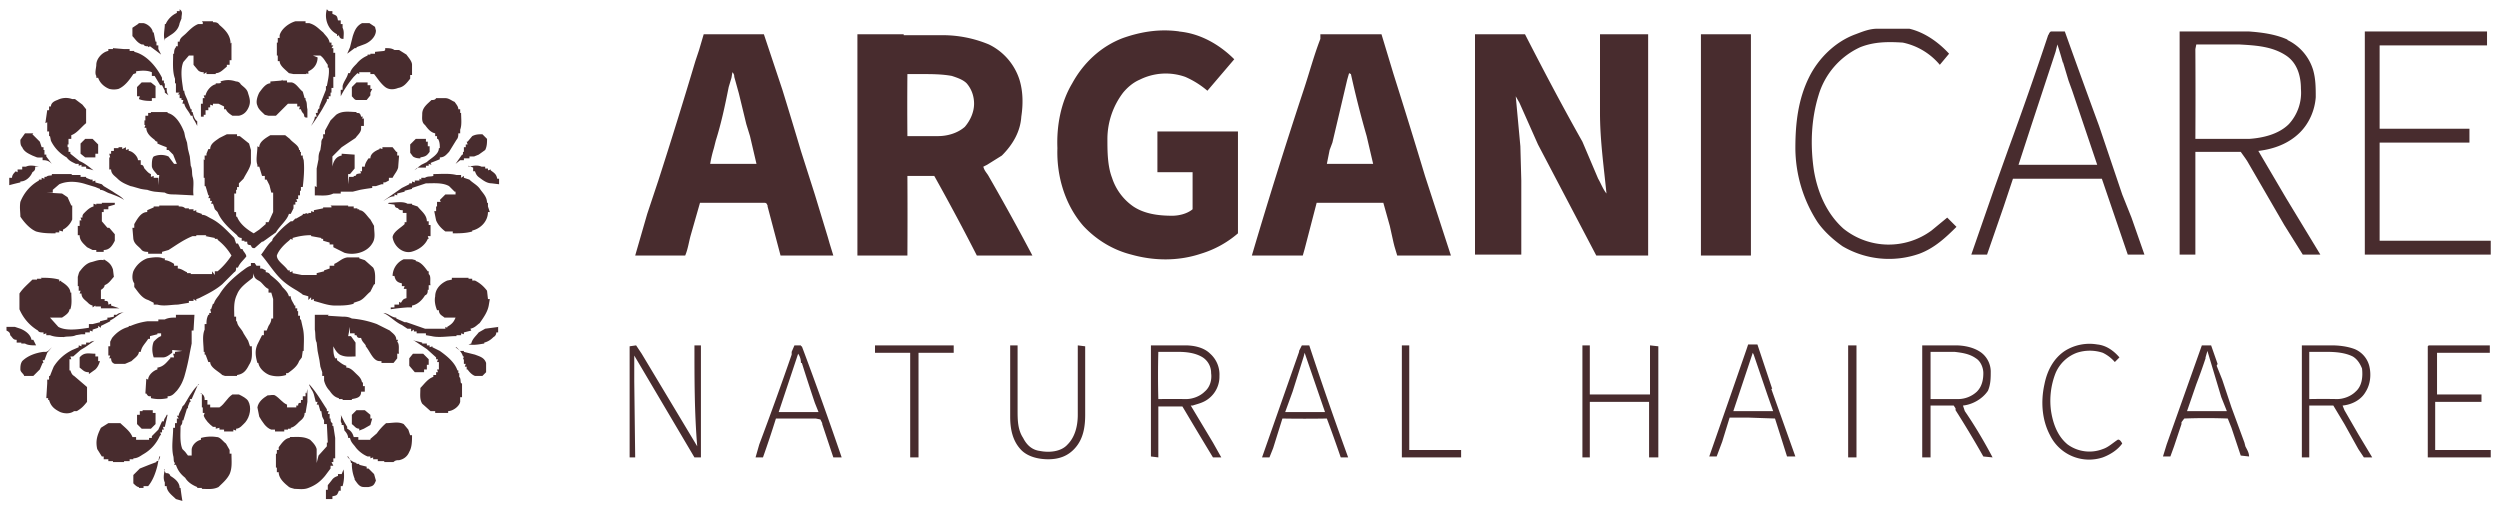
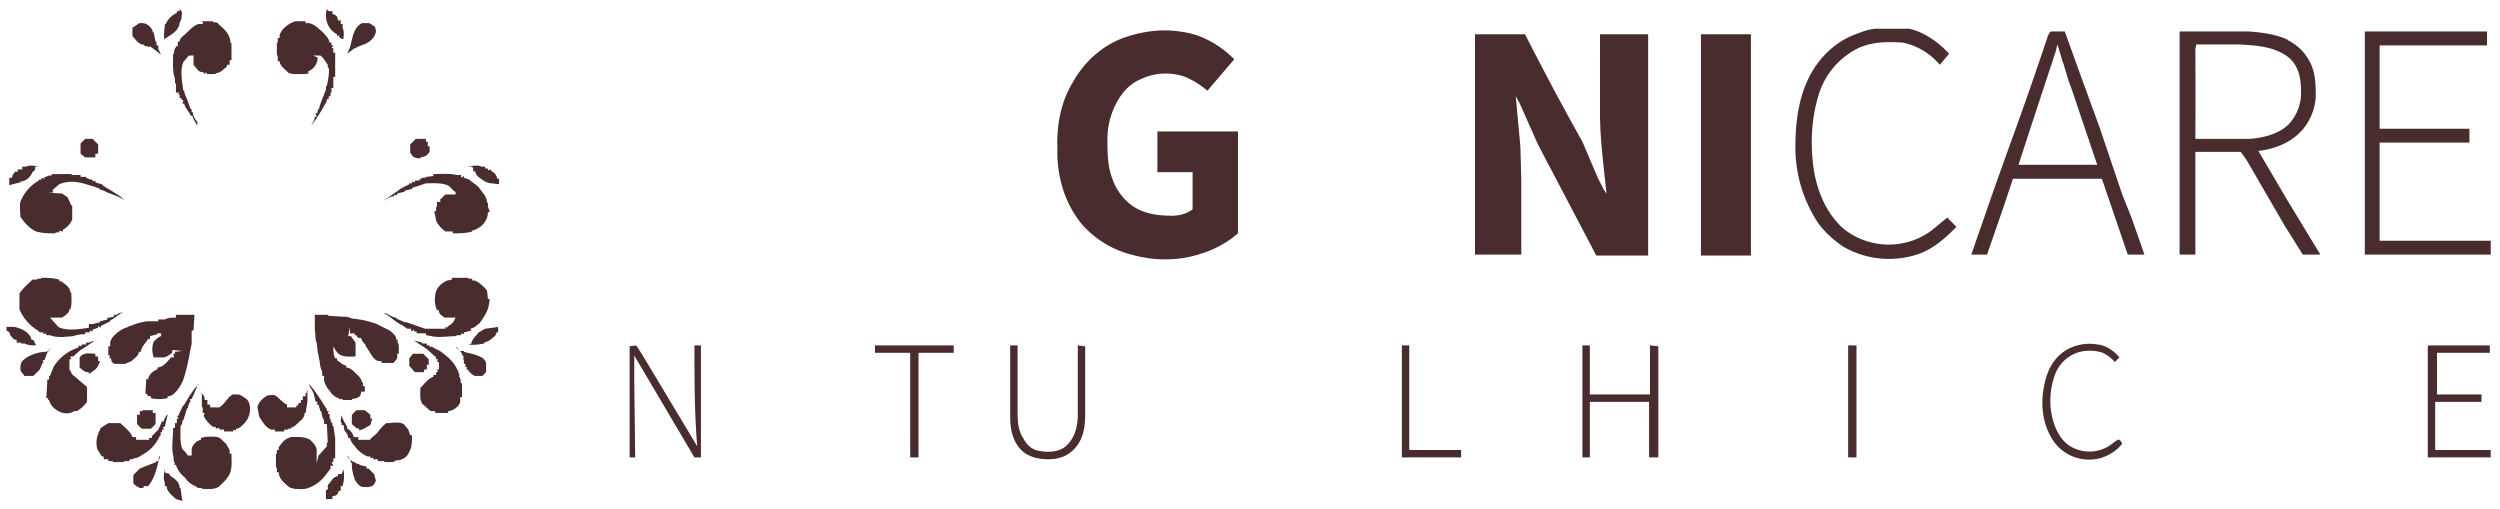
<svg xmlns="http://www.w3.org/2000/svg" fill="none" height="55" viewBox="0 0 270 55" width="270">
  <g clip-path="url(#clip0_255_19)" fill="#482C2E">
    <path d="M5.6 37.5l-.5.6-.3.8h-.2l.1.3h-.1l-.3.7-.7.7h-1c0-.2-.4-.4-.4-.7 0-.3 0-.6.2-.9.6-.6 1.5-.9 2.3-1V38H5l.2-.1.3-.3zm43.6 0l.5.4h.4v.1l1.2.3c.5.2 1 .3 1.2.9v1l-.4.4h-.8c-.3-.1-.6-.4-.8-.7h-.1v-.3h-.2l.1-.3h-.2v-.5H50l.1-.3H50c-.1-.4-.4-.7-.7-1zm-38.9.7v.3h.3v.5h.2c-.1.3-.2.6-.5.9l-.7.5v-.2c-.5 0-.6-.2-1-.5v-1.1c.5-.6 1-.4 1.7-.4zm34.3 0h1.1l.6.6v.6h-.2v.5h-.3v.3h-1l-.6-.7v-.8l.4-.5zm-25.2-37V1c.4.3.2.5.2 1l-.2.5c-.1.6-.5 1-1 1.3l-.6.4v.2c-.2-.6 0-1.2 0-1.8h.1c.2-.5.7-1 1.2-1.2v-.2h.3zM35.3 1l.2.2h.4v.3c.5.2.5.2.6.7h.3v.4h.2V3c.2.4.1.8.1 1.2-.2 0-.4 0-.5-.4l-.2.1v-.2C35.4 3.2 35 2 35.3 1zM21.8 2.3H23v.1c.3 0 .5 0 .7.3.6.5 1.2 1.1 1.2 2l.1-.1V6H25v.5h-.2V7h-.3v.2c-.4.3-.7.7-1.2.7V8h-1v-.2L22 8v-.2c-.1 0-.4 0-.6-.2l-.5-.6V6h-.5l-.6.7c-.3.7-.2 1.7-.1 2.4l.1.7h.1c0 .4.3.8.4 1.2l.3.8h.1v.3h.1c.1.4.2.8.5 1v.5l-.2-.4c-.1-.2-.3-.4-.3-.7h-.2c-.2-.5-.6-.8-.7-1.3h-.2l.1-.4h-.2v-.2h-.2v-.4h-.2l.2-.2H19v-.5H19V9h-.1v-.5c-.3-.8-.2-1.8-.2-2.7h.1c0-.2 0-.5.2-.7V5h.2v-.5h.2c0-.4.4-.6.7-.9.4-.4.8-.8 1.3-1h.5v-.2zm10 0H33v.2h.4c.7.2 1 .6 1.5 1 .3.4.6.6.7 1.1h.2v.3h.2l-.2.3h.2v.5h.2v2.6H36V9H36v.5h-.2v.5h-.1v.4h-.2v.3h-.2v.2l-.5.9a21 21 0 01-1.2 1.8c.2-.4.4-.7.4-1h.2l-.1-.4h.2c0-.2 0-.4.2-.5v-.2l.3-.8.4-1v-.4h.1c.1-.6.3-1.3.2-2h-.1V7c-.3-.4-.4-.7-.8-1h-.8l.5.2c0 .6-.3 1.2-1 1.5V8l-.2-.1V8h-.5V8h-.9V8l-.5-.1c-.4-.4-1-.8-1-1.3h-.2V6h-.1V4.6h.1v-.5h.2v-.3c.2-.7 1-1.3 1.7-1.5zM15 2.5h.5c.5.1 1 .6 1 1h.1l.2 1h.1v.4h.2v.4l.3.6a45.1 45.1 0 00-1.2-.9l-.2.1V5c-.2 0-.4 0-.5-.2h-.2c-.5-.2-.7-.6-1-.9V3l.6-.4zm24.9 0l.6.4.1.4c0 .7-.7 1.3-1.3 1.5l-.8.3v.1h-.2l-.8.6.3-.7.3-1.2c.2-.6.4-1.1 1-1.4h.8zm162.9.6h3.4c1.7.4 3.2 1.5 4.3 2.7l-1 1.2a7.1 7.1 0 00-4-2.4c-1.6-.1-3.1-.1-4.6.5a8.3 8.3 0 00-4.5 5.2c-.8 2.6-.9 5.4-.5 8.1.4 2.4 1.4 4.7 3.2 6.3a7.8 7.8 0 009.5.2l1.7-1.4 1 1c-1.2 1.2-2.4 2.3-4 2.9a9.9 9.9 0 01-8.3-.8c-1-.7-2-1.6-2.7-2.6a14.8 14.8 0 01-2.4-8c0-2.7.3-5.3 1.5-7.7 1-2 2.8-3.8 5-4.6.8-.3 1.5-.6 2.4-.6zm-75.5.3c2.3.2 4.4 1.4 6 3l-2.9 3.4a9.5 9.5 0 00-2.4-1.5 6.3 6.3 0 00-4.9.3c-.7.3-1.3.8-1.8 1.4a8.3 8.3 0 00-1.7 5c0 1.3 0 2.9.5 4.2a6 6 0 002.3 3.1c1.2.8 2.7 1 4.2 1 .7 0 1.6-.2 2.2-.7v-4H125v-4.4h8.7v11a11 11 0 01-4 2.2c-2.4.8-5 .8-7.5.1-2-.5-3.8-1.6-5.2-3.1-2-2.3-2.9-5.4-2.8-8.4-.1-2.5.4-5 1.6-7 1.2-2.2 3.1-4 5.5-4.9 2-.7 4-1 6.1-.7zm128 0h13.3v1.5H257v9h9.7v1.5H257V26H269v1.5h-13.6V3.4zm-96 .3h5.4c2 3.9 4 7.7 6.2 11.6l1.7 4c.3.5.5 1.1.9 1.6-.3-3-.7-5.8-.7-8.7V3.7h5.2v23.9h-5.6l-6.3-12-2-4.5-.4-.7.5 5.4.1 3.7v8h-5V3.8zm24.4 0h5.4v23.9h-5.4V3.7z" />
    <path clip-rule="evenodd" d="M247.1 4.3c-1.3-.6-2.8-.8-4.2-.9h-7.5v24.1h1.7v-4.3-6.8H242l.5.7.2.3 4 6.9 2 3.2h1.9l-3.7-6.1-3-5.1c1.7-.2 3.3-.8 4.5-2 1-1 1.6-2.4 1.7-3.8 0-1 0-2-.3-3a5.3 5.3 0 00-2.8-3.2zm-7.4.5h-2.5l-.1.5v.1a846.8 846.8 0 010 9.6h5.8c1.5-.1 3.2-.5 4.3-1.6a5 5 0 001.3-3.8c0-1.4-.4-2.8-1.6-3.6-1.5-1-3.3-1.1-5.1-1.2h-2.1zm-17.2-1.4h-1c-.2.1-.2.3-.3.4a426 426 0 01-4.3 12.3l-1.5 4.2-2.5 7.2h1.7l1.8-5.2 1-3h9.6l2.8 8.2h1.8l-1.4-4-1-2.5-2.5-7.4A1277 1277 0 01223 3.4h-.6zm.3 3.4a47 47 0 00-.6-2l-.2.8-2.6 7.9-1.4 4.3h8.5l-2.7-8-.4-1.1-.6-2z" fill-rule="evenodd" />
-     <path d="M12.2 5.4v-.2l1.2.1h.6v.2h.5v.1c1.3.3 2.4 1.6 3 2.8v.3h.2V9h.1v.5h.2c0 .3 0 .5.2.8l-.4-.3v-.2l-.3-.6h-.2l-.6-1h-.3v-.4c-.5-.2-1-.2-1.7-.1v.2l-.3.1c-.4.6-.9 1.3-1.6 1.6a2 2 0 01-1 0c-.5-.2-1-.6-1.2-1.2h-.2v-.2c-.2-.3 0-.9 0-1.2 0-.7.7-1.4 1.3-1.5v-.2h.5zm29.4 0v-.2c.4 0 .7 0 1 .2h.5l.8.5c.2.3.6.7.6 1.1v1.1h-.2v.4c-.4.5-.7.9-1.3 1-.5.2-1 .2-1.4-.1-.5-.4-.8-.9-1.2-1.4L40 8v-.2h-1.2v.2l-.2-.1-.4.4c-.5.6-1 1.3-1.4 2.1v-.7h.2v-.4c.1-.5.5-.9.6-1.4h.2c.1-.4.4-.7.7-1a3 3 0 011.2-.9v-.1h.3v-.1h.5v-.2l1-.1z" />
-     <path clip-rule="evenodd" d="M146.4 3.7h-3.8v.5c-.7 1.8-1.2 3.7-1.8 5.5a581.8 581.8 0 00-5.6 17.9h5.5l.2-.7 1.3-5h7.2l.7 2.5.4 1.8.1.4.3 1h5.8l-2.8-8.6a824.5 824.5 0 00-3.4-11l-1.3-4.3h-2.8zm-.5 4.3l-.2-.1-.2.7-1.6 6.8-.3.8-.3 1.5h5l-.7-3a107.3 107.3 0 01-1.7-6.7zM80.3 3.7H76l-.5 1.7-.4 1.2a630.9 630.9 0 01-4 12.9l-1.2 3.6-1.3 4.5H74c.3-.7.4-1.5.6-2.2l1-3.5h6.9c.3 0 .3.1.4.3v.1l1.4 5.3H90l-.4-1.3-.2-.7L88 21l-1.5-4.7a641 641 0 00-2-6.6l-2-6h-2.2zm-1 4.6c0-.1 0-.3-.2-.5l-.1.6-.3 1c-.4 2-.8 3.9-1.4 5.8l-.2.8a13 13 0 00-.4 1.7h5l-.7-3-.4-1.3-.8-3.3-.5-1.8zm18.3-4.6h-5v23.9H98a776.6 776.6 0 000-8.6h2.9a248.5 248.5 0 014.6 8.6h6a258.4 258.4 0 00-4.8-8.7c-.2-.3-.4-.5-.5-.9l.4-.2 1.6-1c1.2-1.2 2-2.6 2.1-4.2.2-1.3.2-2.7-.2-4a6.4 6.4 0 00-3.3-3.8 13 13 0 00-5-1h-4.2zM99.4 8H98a371.8 371.8 0 000 6.7H101.3c1 0 2.1-.3 2.9-1 .6-.7 1-1.6 1-2.5 0-.7-.2-1.5-.8-2.2-.4-.4-1-.6-1.6-.8-1.1-.2-2.2-.2-3.4-.2z" fill-rule="evenodd" />
-     <path d="M30.5 8.6v.1h.5v.2h.5c.5.1.8.7 1.2 1l.2.7h.1v.2c.2.3.1.6.2 1v1.4-.5c-.4 0-.3-.1-.4-.4a1 1 0 01-.3-.5h-.2l.1-.3h-.3v-.3h-1l-1.3 1.3H29l-.4-.1c-.3-.3-.7-.6-.8-1-.2-.4 0-1 .2-1.4V10c.3-.4.7-1 1.2-1v-.2l1.2-.1zm-6.7.2c.6-.2 1.1-.2 1.7 0 .2 0 .4.1.5.3.3.3.7.5.8 1 .2.6.3 1 0 1.6-.2.4-.5.7-1 .8h-.7c-.3-.2-.6-.4-.7-.7h-.2v-.3l-.6-.3H23v.2l-.3-.1v.3h-.2v.3h-.3v.5H22v.2h-.3v-1.4h.2v-.6h.2l-.1-.3h.2c.1-.5.6-1.1 1.1-1.2V9h.4l.2-.1zm-8.5.1h1l.5.4v1.3h-.4v.3c-.4 0-.9 0-1.4-.2l.1-.3h-.3v-1l.5-.5zm24.4 0v.3h.3v.4h.2l-.2.4v.3l-.4.5h-1.1c-.2 0-.3-.2-.5-.4v-1l.5-.5h1.2zM7.8 10.7h.3l.8.6.4.5v1.5c-.5.4-1 1.1-1.6 1.3v.4h-.3v.6h-.1v.3h.1v.5h.2v.2l1 .8c.5.2 1 .6 1.5 1l-.3-.1-.5-.1V18h-.5v-.2l-.3.1v-.2h-.3c-.4-.2-.7-.3-1-.7a4.1 4.1 0 01-1.7-1.8l-.1-.5h-.1v-.5h-.2v-1l-.2.1.2-1.4h.2v-.4h.2c0-.4.4-.6.7-.7a2 2 0 011.6-.1zm39.3-.1h1c.4 0 .7.3 1 .4.2.3.4.5.4.8h.2v.4h.1c0 .6.1 1.3-.1 1.8v.4h-.2c0 .2 0 .5-.2.7l-.8 1.3c-.3.3-.5.6-1 .6v.2l-1 .4.1.2-.3-.1v.2H46v.2h-.9c-.1.2-.3.2-.4.3l.8-.6.6-.3c.4-.4 1.3-.8 1.3-1.5h.1c0-.3 0-.7-.2-1h-.1v-.3H47v-.3c-.5-.1-.8-.5-1.1-.9-.4-.3-.3-.8-.3-1.2 0-.7.6-1.1 1-1.5.2 0 .4 0 .5-.2h.1zm-29 1.5v.1c.9.2 1.5 1.3 1.8 2.1l.1.5.2.6.1.7.2.8.1 1c.2.4.1.8.2 1.2.2.6 0 1.3.1 2l-2-.1c-.4 0-.8 0-1.1-.2l-1.1-.1a4 4 0 01-.8-.2 6 6 0 01-.7-.1l-.7-.2a4 4 0 00-.4-.1c-.5-.2-1-.4-1.4-.8-.3-.3-.7-.5-.7-1h-.2V17h.1l-.1-.4h.2v-.3h.3V16h.5v-.1h.4v.2l.4-.2v.3l.3-.1v.2c.4 0 1 .6 1 1h.3v.5c.3 0 .3.2.4.4.2.2.4.5.7.6v.3l.3-.1v.2h.5v.8l.1-1.1H17c-.2-.3-.6-.6-.6-1 0-.3 0-.8.2-1a2 2 0 011.6 0l.6.8h.3l-.4-1-.5-.5H18v-.3a12 12 0 01-1-.4v-.2s-.2 0-.3-.2c-.4-.3-.9-.7-.9-1.3h-.2l.1-.3h-.1V13h.1v-.5h.3v-.3h.3v-.1H18zm20.4 0v.1c.3 0 .4 0 .5.4h.2l-.1.2h.2v.8H39v.3H39c0 .4-.4.7-.6 1l-1.5 1-1 1V18c.1-.6.4-1.1 1-1.2v-.2l1.4.1v1.5l-.5.6h-.2v1.1l.1-.8h.5V19h.2c.1-.3.3-.2.6-.3l-.1-.2h.2V18h.3c0-.3.2-.6.4-.9h.2c0-.5.5-.8 1-1V16l.3.1v-.2h1.1l.4.5h.1v.4h.2l-.1 1.3c-.1.4-.4.7-.6 1.1H42v.3l-.4.2h-.2v.2h-.2l-.6.2h-.4v.2a22.7 22.7 0 00-1.3.2l-.8.2h-1.3v.2H36c-.6.3-1.3.2-2 .2v-1l.2.1v-2l.2-1c0-.3 0-.6.2-1l.1-.7c0-.2 0-.4.2-.6v-.4h.2v-.4l.6-1.1.6-.6c.7-.5 1.5-.3 2.3-.3zm-35 2.4l.1.1.7.7.2.6h.2v.3h.1v.5H5v.2l.6.8c-.3-.3-.5-.4-1-.4V17a3 3 0 01-.6 0l-.5-.2c-.4-.2-.9-.4-1.1-.9-.2-.2-.2-.5-.2-.8l.5-.7h.9zm21 0h1.1v.2h.3l1 .8.2.7v1.4c-.1.6-.5 1.1-.8 1.7l-.5.5v.4h-.2v.3h-.1v.4h-.2v2h.2v.5h.1c.3.8 1.1 1.4 1.8 1.8l.6-.4.7-.6V24h.3l.5-1.1v-2.1h-.2l-.2-.8-.3-.6h-.2V19h-.3L28 18h-.2v-.2c-.2-.5 0-1.3 0-2l.2.1c0-.6.7-1 1.2-1.3H30.8l.5.4c.3.4 1 .7 1 1.2h.1v.2h.1v.4h.2v.2l.1.3c.1 1 0 2-.1 2.9h-.2v.4h-.1v.5h-.2v.4H32l.1.3h-.2v.3h-.2v.4l-.3.6h-.2c-.2.7-1 1.3-1.4 2l-1.4 1h-.1l-.8.7c-.2 0-.3 0-.4-.3-.3-.1-.4 0-.4-.4h-.3V26h-.3v-.3c-.2 0-.4-.1-.5-.3-.8-.7-1.7-1.5-2.1-2.5l-.3-.3-.2-.6h-.2l.1-.3h-.2v-.3h-.2l.1-.3h-.1l-.3-1h-.1v-.9H22v-2l.1.1v-.5h.2v-.2l.2-.5h.2c0-.6.6-.9 1-1.2l.8-.4zm27.6 0l.5.5c0 .4 0 .8-.2 1.2l-.7.5-.5.2h-.5v.2h-.6v.2h-.4l-.5.4.7-1h.1v-.3h.1v-.5h.2v-.3h.2l-.1-.3h.1l.5-.6c.4-.2.7-.2 1.1-.2z" />
    <path d="M10 15l.6.6v1h-.3v.4H9.2l-.5-.4v-1.1l.5-.5h1zM46 15v.3h.2v.5h.2v.6c-.3.4-.4.5-1 .6v.1c-.2 0-.5 0-.8-.2l-.3-.4v-.9l.6-.6h1zM2.8 18c.4-.2.9-.1 1.4 0h-.4c0 .3 0 .4-.3.6-.2.5-.7 1-1.3 1v.1A25.5 25.5 0 001 20v-.5H1v-.3h.3c0-.3.2-.5.4-.7l.2.1v-.3h.5V18h.4zm47.8 0c.5-.1 1-.2 1.4 0h.4v.2h.3v.2l.3-.1v.1c.4.3.6.4.7.9h.2v.6l-.8-.1c-.5 0-.9-.3-1.3-.6-.3-.2-.4-.4-.5-.7h-.2v-.4l-.5-.2zm-45 1v-.2h2.2l-.1.1h1v.2h.6v.1l.5.2h.2v.2l.3-.1v.2l.7.2.2.2 1 .6c.4.3.9.5 1.2.9-.4-.3-1-.5-1.5-.7-.4-.1-.7-.4-1.1-.4v-.1a8 8 0 01-.5-.2l-1-.3c-.9-.3-2-.4-2.9 0l-.7.6v.3H5l1.7.1.6.4.4.9h.1v1.5c-.2.5-.6.9-1 1.1v.2l-.4-.1v.2H6v.1c-.7 0-1.4 0-2.1-.2-.7-.3-1.3-1-1.7-1.6 0-.5-.1-1 0-1.6.4-1 1.1-1.8 2-2.3v-.1h.3v-.2l.3.1v-.2h.2c.2-.2.5-.1.7-.2zm41.2 0v-.2c.8 0 1.7-.1 2.5.1h.5v.3l.3-.2v.2l.6.2c.4.4.9.6 1.2 1.1.3.4.7.8.7 1.4h.1v.4l.2.6h-.2c0 1-.8 1.8-1.7 2v.1c-.7.2-1.4.2-2.1.2V25h-.5V25h-.3c-.4-.3-.8-.7-1-1.2a36 36 0 01-.2-1h.2v-.5h.1v-.5h.4l-.1-.2.6-.6h1.1v-.3h-.1l-.6-.6c-.7-.4-1.7-.3-2.5-.3l-1.5.5v.1l-.8.2v.1l-.8.2v.2l-.3-.1v.2c-.5 0-.8.3-1.2.5l2-1.4.8-.4v-.1h.3v-.2l.3.1v-.2h.5v-.2l.2.1v-.2h.4c.3-.2.6-.1.9-.2z" />
-     <path d="M42 21.9c.6 0 1.5-.2 2 .1h.5v.1l.6.2c.4.5 1 .9 1 1.6h.2v.4h.2v1.2h-.3l.1.3h-.1c-.3.7-1 1.2-1.8 1.4-1 .2-1.9-.7-2-1.6.1-.6.9-1 1.3-1.4V24h.2V23h-.4v-.3c-.2 0-.4 0-.5-.2-.2-.1-.3 0-.4-.4l-.7-.1zM11 22v-.1h1.4v.2l-.7.2v.3h-.5v.3H11v1l.6.7h.2l.6.7v.7c-.3.6-.6 1-1.2 1v.2h-.8V27H10l-.6-.3c-.4-.4-.8-.7-.8-1.3h-.2v-1h.2v-.6h.2l-.1-.3h.2c0-.2 0-.3.2-.5.3-.3.6-.6 1-.7V22l.3.1V22h.7zm8.3.2v.1c.3 0 .5 0 .7.2h.4v.1h.5v.2l.3-.1v.2l.6.2v.1c.4 0 .6.2 1 .4 1 .5 1.7 1.3 2.5 2.1l.2.6h.2l.3.6h.2c0 .2.4.5.4.8-.3.4-.7.7-.9 1.2h-.2c0 .2 0 .4-.2.5L24 30.7c-.7.6-1.5 1-2.3 1.4a2 2 0 01-.5.2v.2l-.3-.2v.2h-.5v.2l-1.2.2c-.7 0-1.5.2-2.2 0h-.4v-.2l-.6-.3c-.7-.2-1.1-.9-1.5-1.4v-.4c-.3-.4-.2-1-.1-1.3a2.7 2.7 0 011.5-1.4c.5-.1 1.3-.2 1.7 0h.2v.2c.3 0 .7.2 1 .4v.2h.4v.3c.4 0 .7.3 1 .4v.1h.4v.1h2.3v-.3l.3.4v-.4h.3c.6-.5 1.1-1.1 1.5-1.7a6 6 0 00-1.5-1.7v-.1h-.3v-.1l-1-.2.1-.1h-1.1v.1h-.4c-1 .4-1.8 1-2.6 1.5l-.7.2v.2H16v-.2c-.2 0-.5 0-.7-.2-.3-.4-.8-.6-.9-1.2l-.1-1.2h.2v-.4c.3-.5.7-1.3 1.4-1.3v-.2l.7-.3v-.1h.6v-.1h2.1zm16.5.1l-.1-.1h1.9v.1h.6v.2h.4v.1h.2v.1c.5 0 .8.6 1.2 1l.4.7c0 .7.2 1.3-.2 1.9-.6 1-2 1.3-3 1l-1.2-.6v-.3h-.4v-.2l-.7-.2v-.2h-.2v-.1l-1.1-.2v-.1c-.7 0-1.3.1-2 .3v.2l-.2-.1-.2.2c-.5.4-1.1 1-1.3 1.6 0 .6.8 1 1.2 1.6h.2v.2l.3-.1v.2l1 .2h-.1 1.7v-.2l.8-.2v-.1l.6-.2v-.3h.5v-.2c.5-.2.8-.6 1.4-.7h1.3v.1l.6.2.9.8c.3.5.2 1.2.2 1.8h-.1l-.4.8c-.4.3-.7.8-1.2 1l-.6.2v.1c-.6.2-1.3.2-2 .2-.8 0-1.5-.3-2.3-.5v-.2l-.3.1v-.3l-.3.3V32l-.7-.2h.1l-.6-.4c-.7-.4-1.3-.8-1.8-1.3-.8-.8-1.4-1.8-2.1-2.6.4-.5.7-1.1 1.2-1.5 0-.2.2-.4.3-.5.5-.6 1-1.1 1.7-1.6h.2l.3-.3h.1l.7-.4v-.1h.3V23l.3.1V23h.3v-.2l.3.1v-.2l1-.2v-.1h.9zM11.2 28c.5.3.8.5 1 1.1l.1.8c-.3.3-.5.7-1 .9 0 .2-.2.4-.4.5v1h.4v.2c.3 0 .4 0 .4.4l.3-.1v.2l.9.3h-2v-.2h-.6V33l-.3.2v-.2a1 1 0 01-.5-.3c-.3-.3-.7-.5-.7-1h-.2l.1-.3h-.2v-.5h-.1v-1c.1-.3.1-.5.3-.7.3-.4.7-.8 1.2-.9.4-.1.8-.3 1.3-.2zm33.3 0l.4.1v.1c.6.1 1 .7 1.3 1.1h.1v.3c.3.2.1.9.2 1.2h-.2v.5h-.1c0 .2 0 .5-.3.6-.3.5-.8 1-1.4 1.1v.2H44a21.2 21.2 0 00-1.8.2v-.2h.4v-.3h.5v-.3l.2.1c.2-.3.2-.4.6-.5v-1h-.3l.1-.3h-.3v-.3c-.5-.1-.7-.3-.8-.8h-.2a2 2 0 011.2-1.8h1zm-17 .4l.2.3h.4v.3h.2l.4.2v.2c.2 0 .4.1.5.3.5.4 1 .8 1.3 1.3.3.3.6.6.7 1h.2c0 .4.3.7.4 1h.1v.3h.2v.3h.1v.5h.2v.4h.1l.2.9c.2.8.1 1.7.1 2.5h-.1l-.1.7-.3.4c-.2.6-.8 1-1.2 1.3h-.2v.2a3 3 0 01-1.8 0c-.5-.2-1.1-.7-1.2-1.3h-.1c-.2-.7-.3-1.3 0-2l.5-1h.2v-.5h.3l.2-.5c.2-.3.3-.5.3-.8h.2v-2.1l-.2-.7H29v-.4c-.3-.1-.5-.4-.8-.7-.3-.3-.8-.3-.8-1l-.1.5c-.6.5-1.4 1-1.7 1.8-.4.8-.3 1.6-.3 2.4h.2v.5h.1c0 .5.5.8.7 1.3l.5.8.2.6h.2c0 .8.1 1.4-.3 2-.3.6-.6 1-1.3 1.1v.1h-1.3l-.3-.1c-.4-.4-1.3-.8-1.3-1.4h-.2l-.3-.8h-.1V38H22c0-.8-.2-1.7.1-2.4V35h.2c0-.3 0-.6.2-1h.1v-.2h.2l-.1-.4h.1l.2-.6h.1c.1-.4.4-.7.6-1 .6-1 1.5-1.8 2.4-2.5.3-.2.6-.5 1-.6v-.3h.4z" />
    <path d="M48.9 30h1.7v.1h.4v.2h.3c.6.3 1 .7 1.3 1.1l.1.9h.2l-.1.6c-.1.7-.5 1.3-1 2-.3.2-.5.5-1 .6l.1.2-.8.2v.2l-.3-.1v.2h-.5v.1c-.9 0-1.9.2-2.7 0l-.6-.1V36h-.4V36H45v-.2h-.3v-.2l-.3.2v-.3H44l-.6-.4c-.7-.3-1.3-1-2-1.3.5 0 .9.5 1.4.5v.1l.9.4h.2l2 .7h2.2v-.2l.2.1v-.1c.5-.3.7-.5.9-1H48c-.2-.2-.6-.3-.6-.8h-.2c-.2-.5-.3-1-.2-1.5 0-.8.6-1.4 1.3-1.7l.5-.1v-.2zM4.4 30V30c.6 0 1.3 0 2 .2v.2l.2-.1v.1c.5.3 1 .7 1 1.2h.1c0 .6.1 1.2-.1 1.8h-.1c0 .4-.5.7-.8.9H5.4l.9 1c.7.4 1.8.3 2.6.2l.7-.1V35h.4V35l.8-.2v-.1l.8-.2v-.2h.2l.5-.1V34h.3c.2-.2.4-.2.8-.3-.6.2-1 .7-1.5.9v.1l-1 .5v.2l-.3-.2v.2l-.6.2v.2l-.3-.1v.2h-.5v.2h-.4l-.6.1c-.4.2-.9.1-1.3.2-.5 0-1 0-1.5-.2H5V36l-.3.1v-.2c-.3 0-.5 0-.6-.2a4.9 4.9 0 01-2-2.3v-1.7c.4-.6.9-1 1.4-1.5H4v-.1h.5zm14.6 4h2l-.1 1.7h-.2v1.4l-.2 1a23.4 23.4 0 01-.6 2.6c-.2.6-.4 1-.8 1.5-.3.3-.5.6-1 .6v.2a4 4 0 01-1.8 0v-.2c-.3 0-.3 0-.5-.3h-.1l.1-1.6.2.1c0-.5.6-1 1-1.1v-.2c.7-.1 1-.6 1.4-1v-.1h.4l-.1-.4h.2V38l.8-.1-1.1-.1v.3c-.3.2-.6.5-1 .5h-1c-.2-.6-.2-1.2 0-1.7.3-.3.5-.5.8-.6v-.3H17v.1l-.8.2v.3H16c-.3.5-.7.8-.8 1.4H15c0 .4-.5.7-.8 1l-.7.3h-1.1c-.3-.1-.4-.3-.4-.6h-.2l.1-.3h-.2v-1h.2v-.5l.2-.4c.4-.5 1-1 1.8-1.2v-.1h.2a7 7 0 011.8-.5h1.2v-.2h.7c.4-.2.8-.2 1.2-.2zm15 0h1.5l-.1.1 1.6.1c.3 0 .6 0 1 .2a10.3 10.3 0 012.7.6l1.4.7c.3.3.7.5.7 1h.2l-.1.2c.3.3.1 1 .2 1.3h-.2v.5l-.4.5h-1.3V39H41V39c-.7 0-1-1-1.5-1.6v-.1c-.2-.3-.4-.4-.5-.8-.3 0-.4 0-.5-.3h-.2V36h-.5v-.7l-.2 1h.3l.5.7v1.5c-.6 0-1.1.1-1.7-.2-.3-.2-.5-.5-.7-.9 0 .5 0 .9.2 1.3h.2v.2c.3.2.6.5 1 .6v.2c.4 0 .7.3 1 .6.3.3.6.5.7 1h.1v.4h.2v.6H39c0 .6-.4.7-1 .8v.1h-1v-.1h-.4V43c-.5-.1-.8-.5-1-.8-.3-.3-.5-.7-.6-1.1H35v-.5h-.2v-.4l-.2-.6-.1-.7-.2-1-.1-.9c-.2-.4-.1-.9-.2-1.4v-1.5zM.8 35.3h.8l.6.2c.5.2 1.1.6 1.2 1.2h.2l.3.6c-.4 0-.9 0-1.2-.2h-.4V37h-.5v-.3c-.4 0-.4-.2-.7-.5 0-.3-.2-.4-.4-.5v-.4zm53 0v.6h-.2c0 .2-.1.4-.3.5-.3.3-.6.5-1 .6v.1c-.6.1-1.1.2-1.7.1l.3-.1c.1-.5.5-.8.8-1.2l.7-.4 1.5-.2zM9.8 36.9l.4-.1-1 .7-.5.3-.8.7h-.3l.1.3h-.2V40h.1c.1.3.2.5.4.6l1.4 1.2v1.6c-.4.5-.6.7-1.1 1h-.3c-.4.3-1 .3-1.5.1-.6-.3-1-.6-1.2-1.3h-.1V43H5l.1-1.6V41h.2v-.4h.1a28.2 28.2 0 01.4-1c.5-.8 1.2-1.4 2-1.8l.7-.3v-.2l.3.1v-.2h.5V37h.4zm35-.1l.8.2v.1h.5v.2h.3v.2l.3-.1v.1l.6.3.2.1c.7.5 1.6 1.2 1.9 2.1h.1v.3h.1v.4c.2.2.1.5.2.7h.1v1.5h-.2v.5c-.1.5-.8 1-1.3 1v.2H47v-.2h-.5l-.9-.8c-.3-.5-.2-1-.2-1.7.4-.4.8-1 1.4-1.2v-.2h.3v-.3h.2l-.1-.3h.2v-.8h-.2l.1-.3h-.2v-.2l-1-.9-1.5-1zm181.7.4c1 .1 1.8.7 2.4 1.4l-.5.5a4 4 0 00-1.3-1c-.9-.3-1.9-.3-2.8 0a4 4 0 00-2.3 2.2 8.2 8.2 0 00-.5 4c.2 1.4.7 2.8 1.8 3.7a4 4 0 003.8.5c.6-.2 1-.6 1.6-1 .2-.1.4.2.5.4-.5.7-1.3 1.2-2.1 1.5a4.7 4.7 0 01-5.7-2.4c-.9-1.7-1-3.7-.6-5.5.3-1.5 1-2.8 2.2-3.6a5 5 0 013.5-.7zm-157.8.1l.6.9 6 10C75 44.6 75 41 75 37.3h.7v12.1H75l-6.5-11v2.8l.1 8.2H68v-12l.7-.1zm25.8 0h8.5v.8h-3.8v11.3h-.9V38.1h-3.8v-.8zm14.6 0h.8v7c0 1 0 2.1.6 3 .4.8 1 1.3 1.8 1.4 1 .2 2.3.1 3-.7.8-.8 1.1-2 1.1-3.2v-7.5l.8.1v7.4c0 1.3-.2 2.6-1.1 3.6-.8.9-1.8 1.2-2.9 1.2-1.1 0-2.3-.3-3-1.1-.9-1-1.1-2.3-1.1-3.5v-7.7zm42.3 0h.8v11.3h5.6v.8h-6.4v-12zm19.5 0h.8v5.3h6.5v-5.3l.9.1v12h-1v-6h-6.4v6h-.8v-12zm28.7 0h.9v12.1h-.9v-12zm62.7 0h6.6v.8h-5.7v4.5h4.8v.8H263v5.2h6v.8h-6.8v-12z" />
-     <path clip-rule="evenodd" d="M127.3 37.3h-3v12l.8.1v-2.5-3h2.6l.3.5a552.7 552.7 0 003 5h.9l-.9-1.6-2.4-4h.2c.6-.2 1.2-.3 1.8-.8a3 3 0 001.1-2.4 3 3 0 00-1-2.4c-.7-.7-1.8-.9-2.7-.9h-.7zm-1 .7h-1.2a99 99 0 000 5.1 141 141 0 013 0c.7 0 1.5-.3 2-.8.6-.5.8-1.3.7-2a2 2 0 00-.9-1.7c-.8-.5-1.8-.6-2.7-.6h-.8zm83.7-.7h-2.4v12.1h.9v-2.2-3.4h2.5l.2.3v.2a113.4 113.4 0 013 5l1 .1c-.9-1.7-1.9-3.4-3-5l-.2-.6c1-.1 2.1-.7 2.7-1.6.3-.7.3-1.4.3-2.1a2.6 2.6 0 00-1-2c-.8-.6-1.9-.8-2.8-.8H210zm-.5.7h-1v5.1h3a3 3 0 002-.8c.6-.6.7-1.4.7-2 0-.6-.3-1.3-.8-1.6-.7-.5-1.5-.6-2.3-.7h-1.6zm41.3-.7h-2.2V49.4h.8v-2.9-2.7h2.6l1.2 2 1.5 2.7.2.3.4.6h.9l-1.5-2.5-1.5-2.6-.2-.5c1-.1 2-.6 2.5-1.5.5-.8.6-1.8.4-2.7a2.7 2.7 0 00-1.6-1.9c-.8-.3-1.7-.4-2.5-.4h-1zm-.2.7h-1.2v5.1a74 74 0 013 0c.7 0 1.5-.3 2-.8.7-.6.8-1.6.7-2.5-.2-.5-.5-1-1-1.3-.8-.4-1.8-.5-2.8-.5h-.7zm-109.4-.7h-.6l-.3.6v.1l-4 11.4h.8l.4-1 1-3.2a143.8 143.8 0 004.8 0 159.8 159.8 0 011.5 4.2h.8a419.8 419.8 0 01-4.2-12.1h-.2zm1.9 7.2l-2.2-6.4-.1.4-1.2 3.8-.8 2.2h4.3zm-56.6-7.2h-.7l-.3.7v.3A396.2 396.2 0 0182 48l-.4 1.4h.8a110.9 110.9 0 001.4-4.2h4.3l.5.1.2.4v.1l.6 1.8.6 1.8h.9a421.3 421.3 0 00-4.3-12h-.1zm0 1.9c0-.4-.1-.7-.3-1l-1.7 5.1-.4 1.2h4.3l-.4-1a251.1 251.1 0 01-1.4-4.3zM191.4 42l-1.6-4.8H188.8l-.2.6-1.7 4.9-2.3 6.6h.8l.6-1.6.8-2.6h2l2.9.1.7 2.2.6 1.9h.9l-2.6-7.3zm-2-3.7l-.1-.2-1.5 4.5-.6 1.8h4.3l-.6-1.7-1.5-4.4zm50.1 1l-.7-2H237.8L234 48l-.4 1.3h.8l.4-1.1.8-2.4v-.2l.3-.4a62.6 62.6 0 014.7 0l.4 1 1 3 .9.1c0-.4-.2-.7-.4-1.1l-.1-.4L241 44l-1-3-.6-1.5zm.4 3.6l-1.5-5-.2.7v.1a62 62 0 01-1 2.8l-1 2.9h4.3l-.6-1.5z" fill-rule="evenodd" />
    <path d="M21.4 41.5l-.7 1.6h-.2l.1.3h-.1l-.2.5v.2h-.1l-.4 1.3h-.1c0 .2 0 .4-.2.6 0 .8-.1 1.8.2 2.5l.3.3.3.4h.4v-.6c0-.5.5-1 1-1.1v-.2a4 4 0 011.7-.1c.4 0 .7.5 1 .7l.4.7v.4h.2c0 .8.1 1.5-.2 2.2-.3.6-.8 1-1.2 1.4-.6.3-1.2.2-1.8.2v-.1h-.5v-.1c-.5-.2-1-.5-1.3-1-.5-.4-.8-.8-1-1.4h-.2l.1-.2c-.2-.1-.1-.5-.2-.8-.2-1 0-2 0-3h.2v-.5h.2v-.5h.2l-.2-.3h.2c0-.3.3-.6.4-1l.2-.2.6-1c.3-.4.5-.8 1-1.2zm12 0c.8.9 1.3 1.8 1.9 2.7v.2h.2l-.1.3h.2v.5h.1c0 .2 0 .4.2.5v.3h.1l.2 1.3v2.2H36v.4h-.2l.2.4h-.3v.3l-.6.8c-.5.6-1 1-1.8 1.3-.5.2-1 .1-1.5.1-.3-.1-.5-.1-.7-.3-.5-.4-1-.9-1-1.5h-.2v-.5h-.1V49h.1v-.4h.2v-.3c.3-.4.7-1 1.2-1v-.1c.8 0 1.5-.1 2.2.3.3.3.6.6.7 1V50l.2-.8.9-1v-.4h.1l-.1-2H35v-.4l-.2-.4-.1-.6h-.1l-.2-.7h-.2l.1-.3h-.2l-.2-.8a2 2 0 00-.3-.6l-.2-.4z" />
    <path d="M33.2 42v1.4l-.2 1.2h-.1c0 .3-.1.5-.3.7-.4.3-.7.8-1.2.9v.1h-.3v.1h-.4v.2h-1v-.2h-.4c-.6-.2-1-.9-1.3-1.4l-.2-1c.1-.6.6-1 1.1-1.3.3 0 .6-.1.8 0 .5.3.8.8 1.3 1v.3h1v-.2h.2c0-.2 0-.3.3-.3v-.3h.2v-.4h.3v-.4l.1.1.1-.5zm-11.6.5l.3.1c.2.2.2.4.2.6h.3v.5h.3v.3h1c.6-.4.8-1 1.4-1.4h.7c.4.2.8.4 1 .7.4.7.2 1.7-.3 2.3-.3.3-.6.7-1 .7v.2l-.3-.1v.2h-1v-.2h-.5v-.2l-.4.1v-.2H23c-.4-.3-.8-.7-1-1.2H22l.1-.3h-.2V44h-.1v-1.5zm-5.1 1.8v.3h.3v1.2l-.5.5h-1l-.5-.5v-1h.3v-.4h.3v-.1h1zm22.9 0l.6.5v.4h.2l-.2.7-.7.4-.5.2v-.2c-.4 0-.5-.3-.8-.5v-1l.5-.5h.9z" />
    <path d="M18.1 44.8l-.3 1.3h-.2l.1.3h-.2v.3h-.2l.1.3h-.1c-.4.9-1 1.6-1.9 2.1-.3.2-.6.4-1 .4v.1H14v.2h-.6v.1h-1.2v-.1h-.5v-.2h-.5v-.3H11l-.5-.8c-.2-.9 0-1.5.4-2.3l.8-.5H13c.4.4 1.1.9 1.3 1.5h.4v.3h1.4v-.2h.3v-.2l.7-.7.4-.9h.2c0-.3.2-.4.3-.7zm18.7 0l.4.8.3.5v.2c.4.2.6.5.7.9h.5v.3H40v-.1l.7-.6a6 6 0 011-1.1c.7 0 1.3-.2 1.9.1l.5.6.2.6h.2c0 .6 0 1.3-.3 1.8-.2.5-.6.8-1.1.9-.2 0-.4 0-.6.2h-1v-.1h-.7v-.2h-.5v-.2l-.3.1v-.2h-.3c-.5-.2-1-.6-1.3-1-.2-.3-.5-.5-.6-1h-.2c0-.3-.2-.6-.4-.8l-.1-.6h-.2v-.2c-.2-.2 0-.5-.1-.9zm-19.6 4.5l-.2 1c-.2.8-.5 1.6-1 2.2h-.5v.2H15v-.1c-.2 0-.4-.2-.6-.4v-.9l.7-.7 1-.4.8-.3v-.1c.3 0 .3-.2.4-.5zm20.3 0c.3.4.6.6 1 .7v.1h.3v.1l.8.2v.2h.2l.6.6.2.7c-.2.5-.3.6-.8.7h-.5c-.5 0-.7-.4-1-.8v-.1A4.3 4.3 0 0138 50h-.1c0-.3-.2-.5-.3-.7zm-19.8 1.4l.2.4c.2 0 .4 0 .5.3.5.3 1 .7 1 1.3h.1a25 25 0 00.2 1.4l-.7-.2c-.4-.4-1-.8-1-1.4h-.2v-.4c-.2-.4-.1-.9 0-1.4zm19.4 0a4 4 0 01-.1 1.8h-.2v.5h-.2c-.2.5-.2.5-.7.6v.3h-.7v-1h.2v-.5l.4-.5c.2-.3.4-.4.7-.5v-.2h.4l.2-.5z" />
  </g>
  <defs>
    <clipPath id="clip0_255_19">
      <path d="M0 0h269v54H0z" fill="#fff" transform="translate(.5 .5)" />
    </clipPath>
  </defs>
</svg>